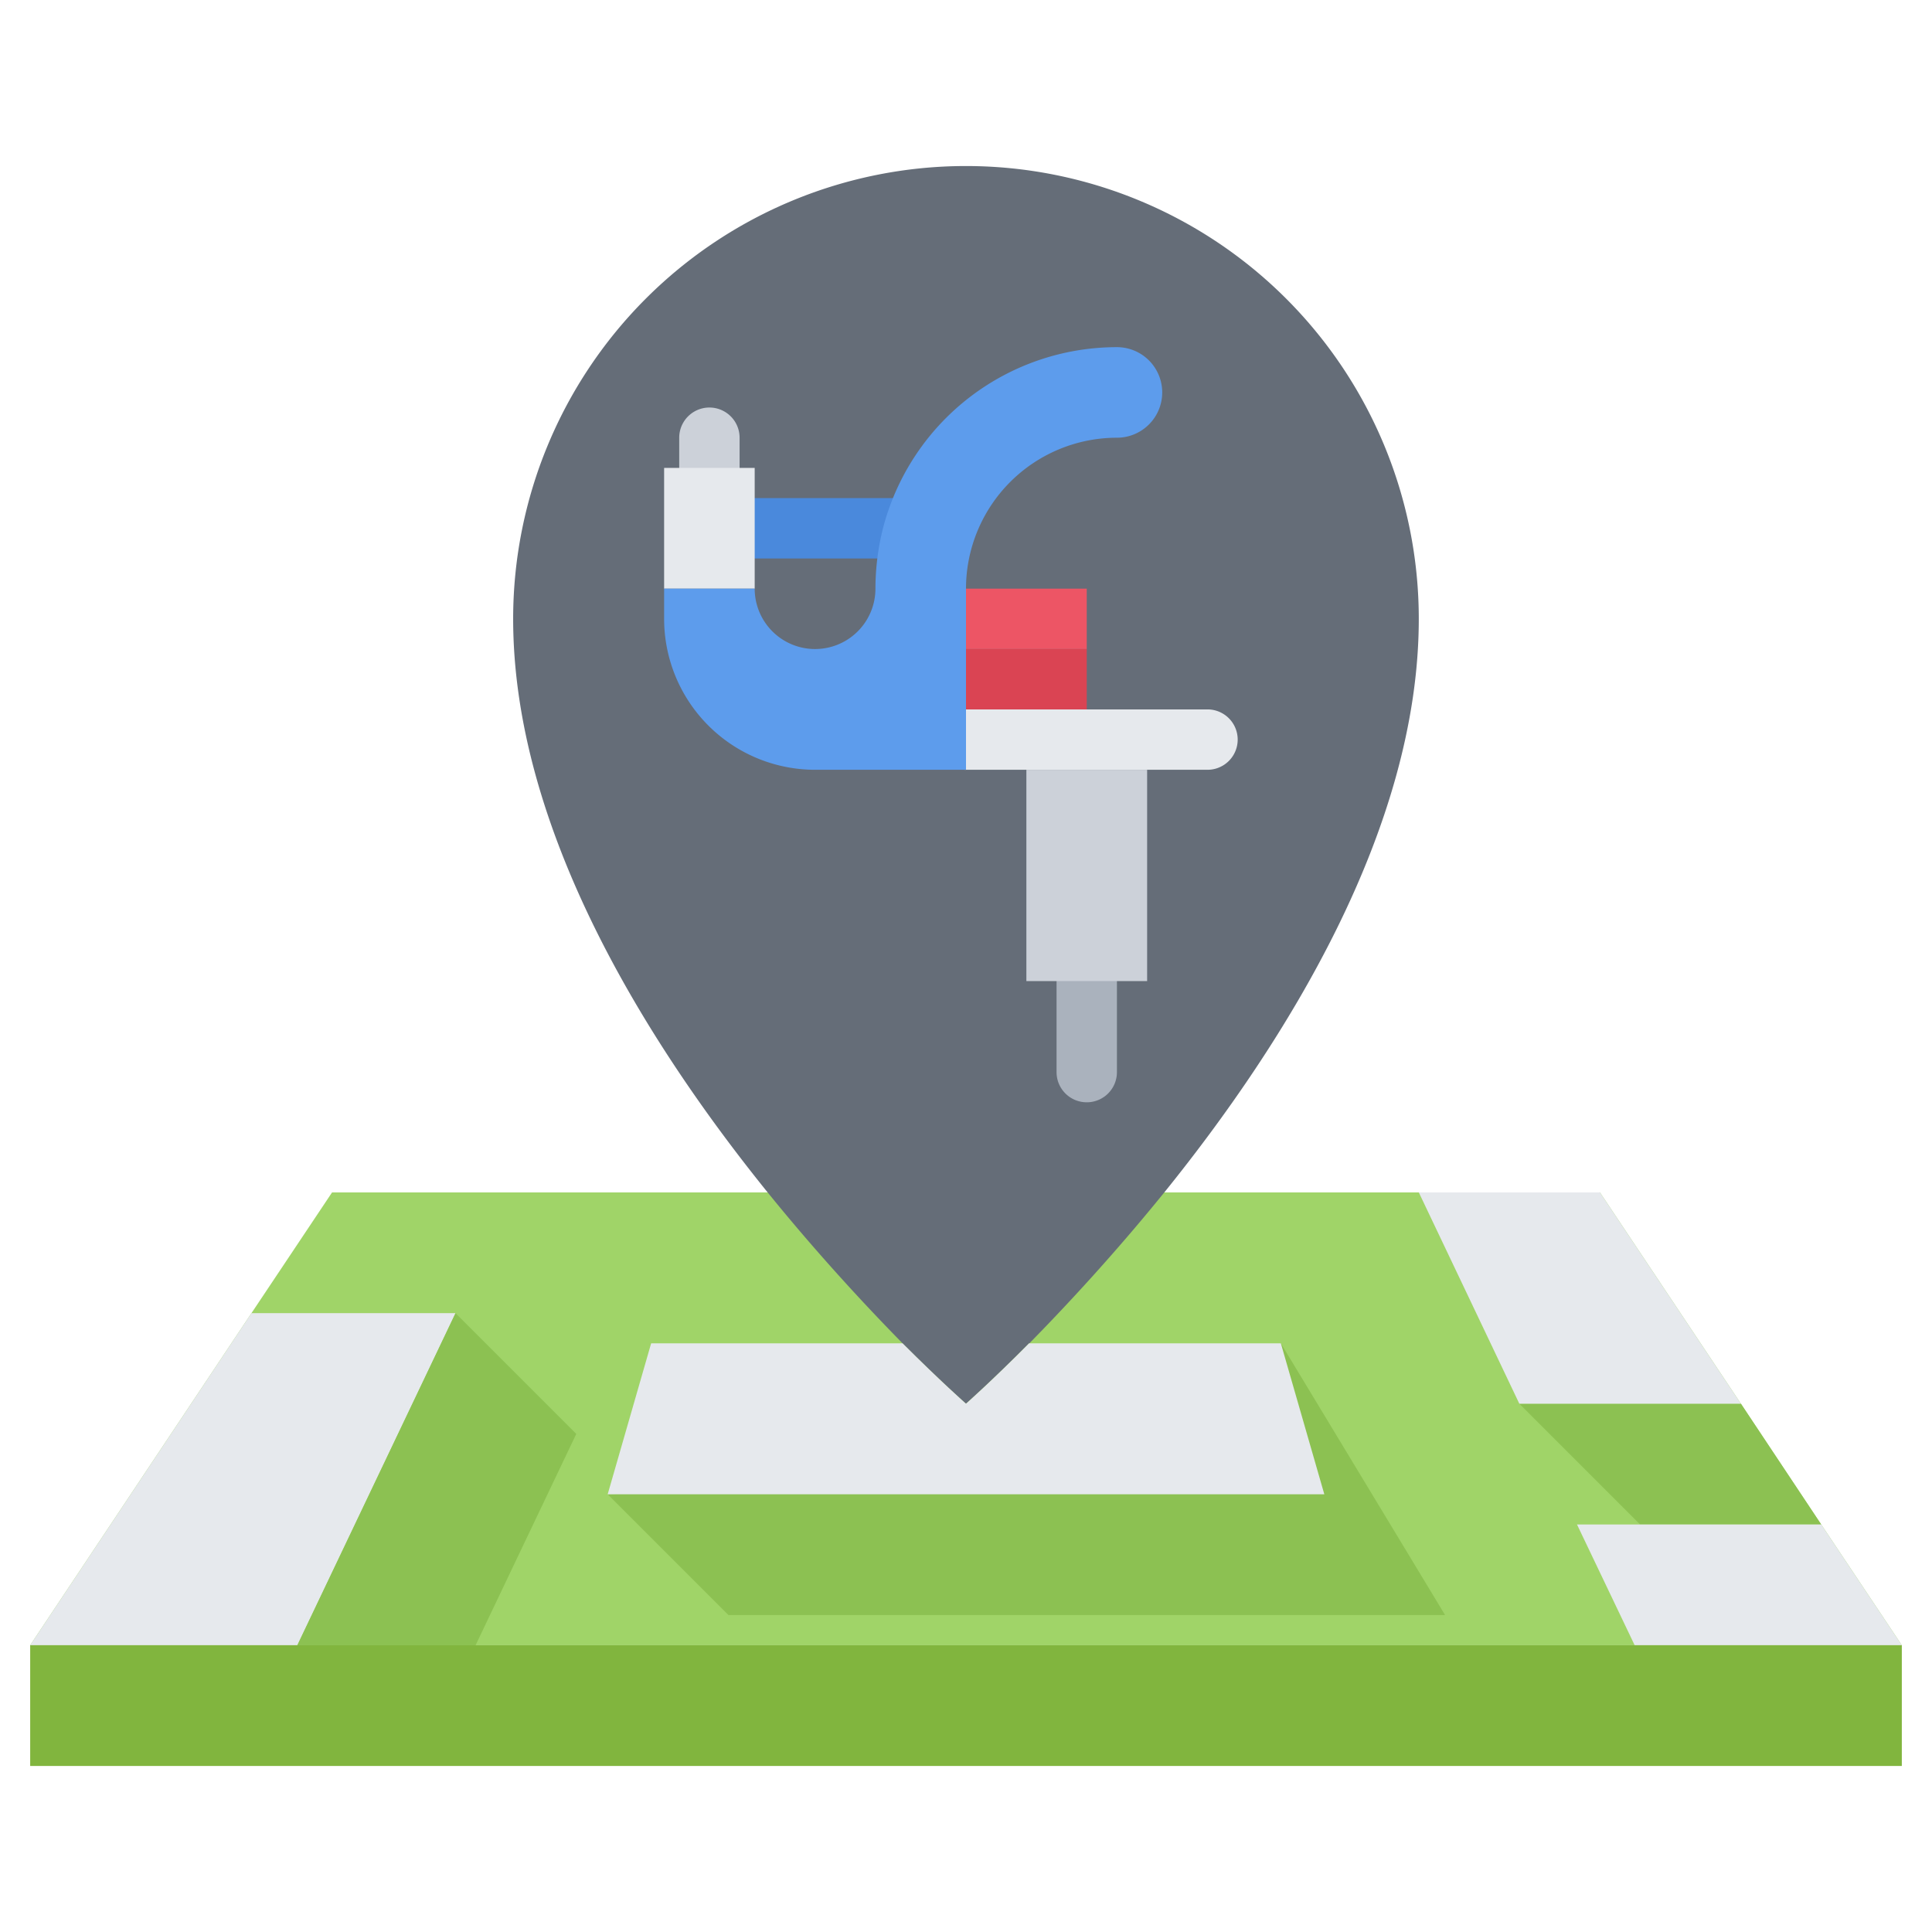
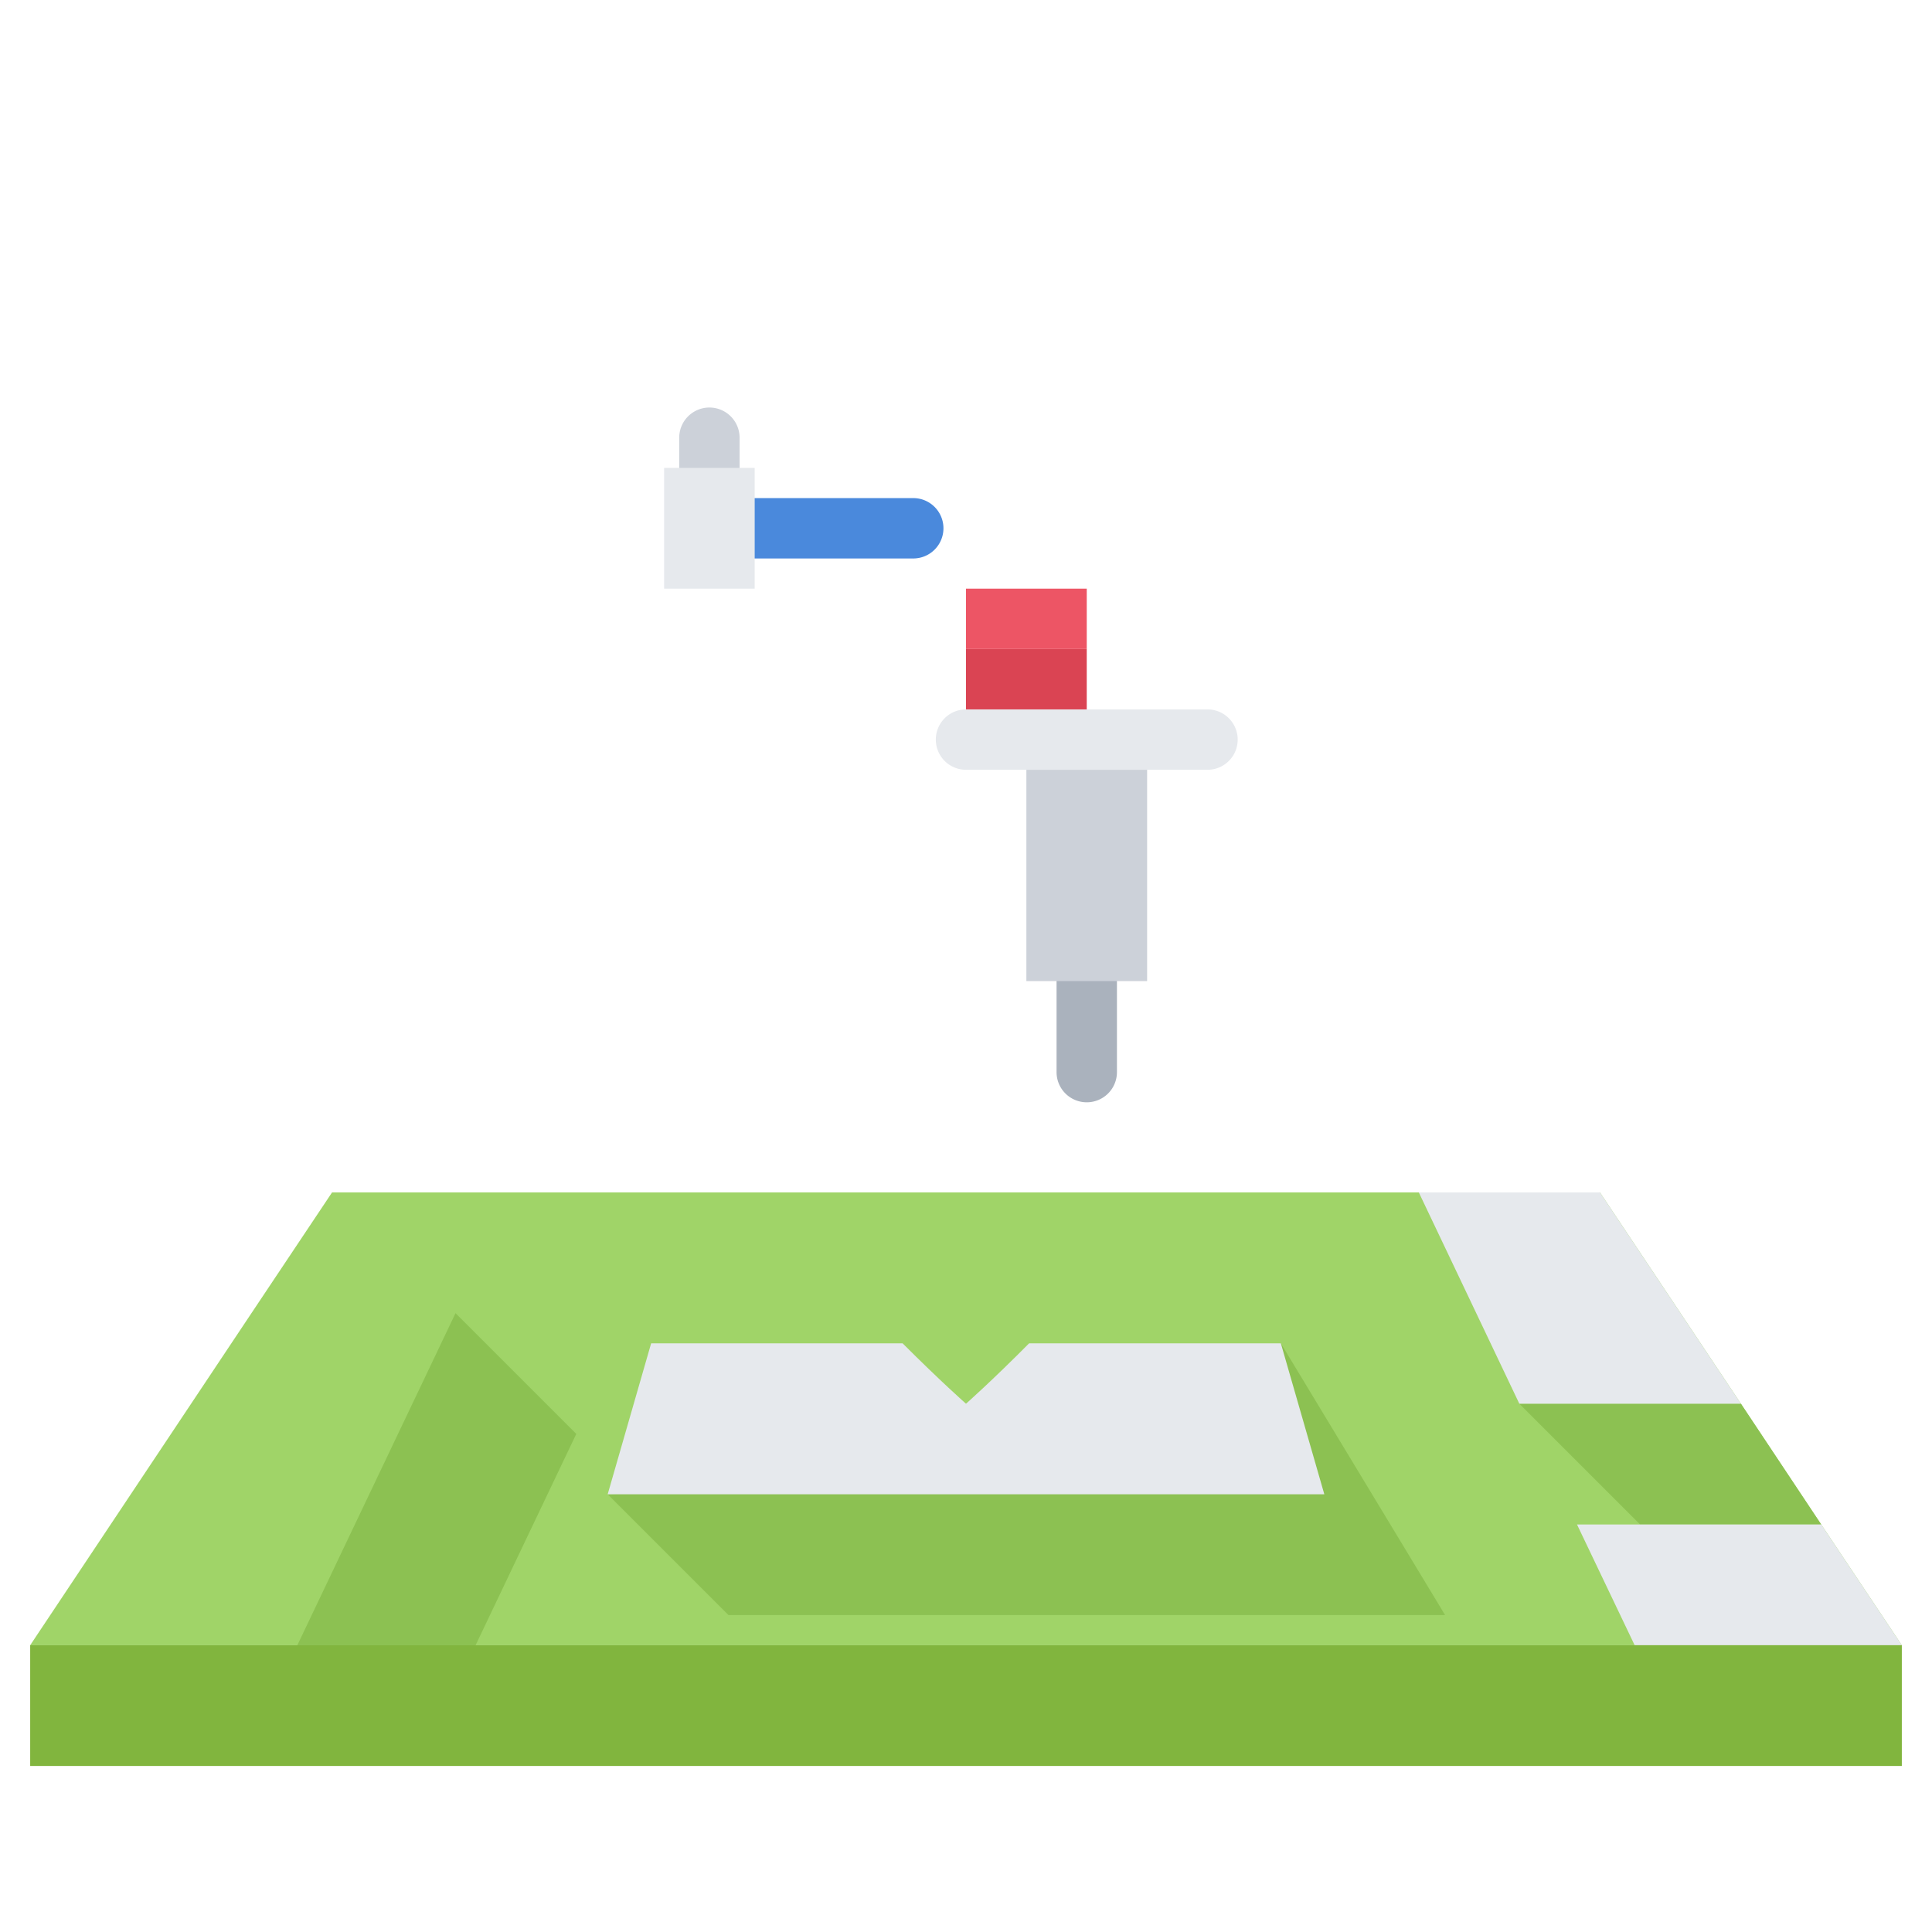
<svg xmlns="http://www.w3.org/2000/svg" id="icons" height="512" viewBox="0 0 64 64" width="512">
  <path d="m60.33 50.5-2.66-4-4.67-7h-42l-2.67 4-7.33 11h8.85 44.3 8.85z" fill="#a0d468" />
-   <path d="m29.9 44.5c-1.2-1.221-2.801-2.939-4.471-5-4.029-4.99-8.43-12.04-8.43-19a15 15 0 0 1 30 0c0 6.96-4.4 14.01-8.43 19-1.67 2.061-3.271 3.779-4.471 5h-.01c-1.26 1.27-2.09 2-2.09 2s-.83-.731-2.1-2z" fill="#656d78" />
  <path d="m60.33 50.5h-5.99-.01l-4-4h7.34z" fill="#8cc152" />
  <path d="m38.1 48.5 4.33-4 5.44 9h-23.74l-4-4z" fill="#8cc152" />
  <g fill="#e6e9ed">
    <path d="m60.33 50.5 2.67 4h-8.85l-1.91-4z" />
    <path d="m32 46.5s.83-.731 2.09-2h8.34l1.44 5h-23.74l1.44-5h8.33c1.27 1.27 2.1 2 2.1 2z" />
-     <path d="m15.09 43.5-5.24 11h-8.85l7.33-11z" />
  </g>
  <path d="m19.09 47.5-3.335 7h-5.905l5.24-11z" fill="#8cc152" />
  <path d="m63 54.5v4h-62v-4h8.85 44.3z" fill="#81b53e" />
  <path d="m57.67 46.5h-7.33-.01l-3.33-7h6z" fill="#e6e9ed" />
  <path d="m32 21.5h4v2h-2-2z" fill="#da4453" />
  <path d="m32 19.5h4v2h-4z" fill="#ed5565" />
  <path d="m36 36.515a.999.999 0 0 1 -1-1v-3a1 1 0 1 1 2 0v3a.999.999 0 0 1 -1 1z" fill="#aab2bd" />
  <path d="m40 25.5h-8a1 1 0 0 1 0-2h8a1 1 0 0 1 0 2z" fill="#e6e9ed" />
  <path d="m30.253 18.5h-5.253a1 1 0 0 1 0-2h5.253a1 1 0 0 1 0 2z" fill="#4a89dc" />
  <path d="m23.5 16.5a.999.999 0 0 1 -1-1v-1a1 1 0 0 1 2 0v1a.999.999 0 0 1 -1 1z" fill="#ccd1d9" />
  <path d="m25 17.5v2h-3v-4h1.5 1.5z" fill="#e6e9ed" />
-   <path d="m37 14.5a5.002 5.002 0 0 0 -5 5v6h-5a5.002 5.002 0 0 1 -5-5v-1h3a2 2 0 0 0 4 0 8.239 8.239 0 0 1 .25-2 8.006 8.006 0 0 1 7.75-6 1.5 1.5 0 0 1 0 3z" fill="#5d9cec" />
  <path d="m38 25.5v7h-4v-7h2z" fill="#ccd1d9" />
</svg>